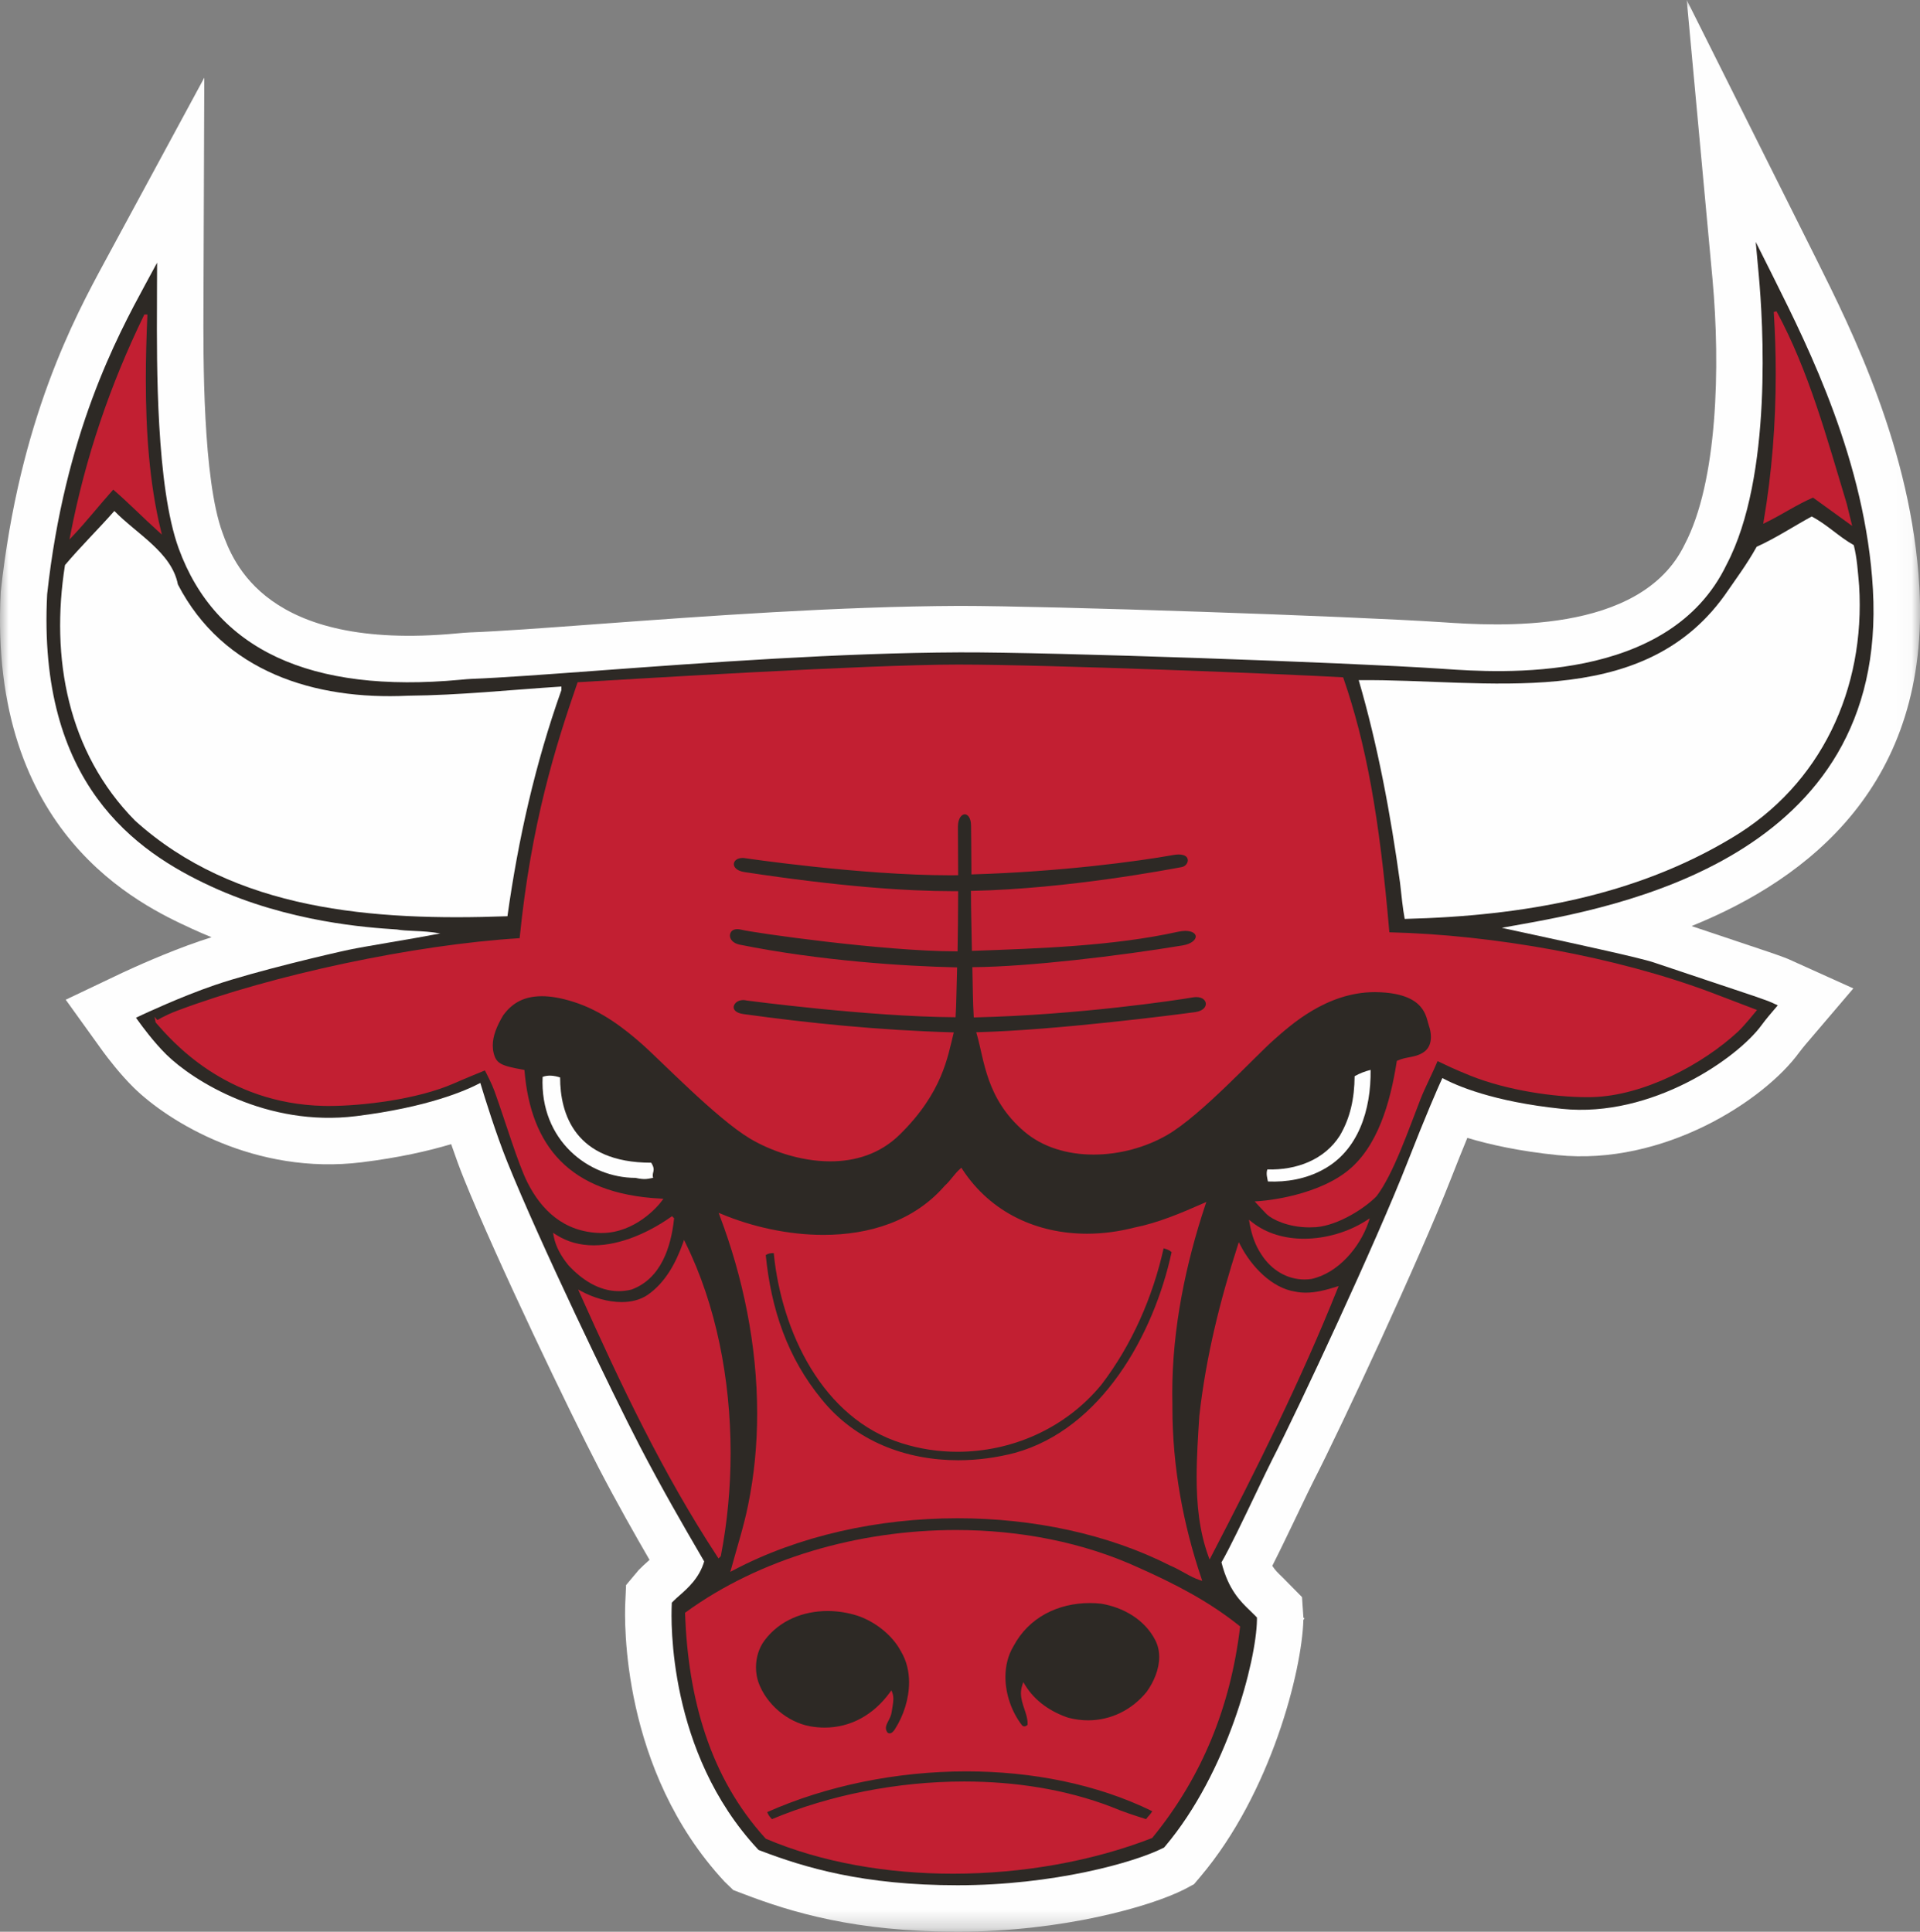
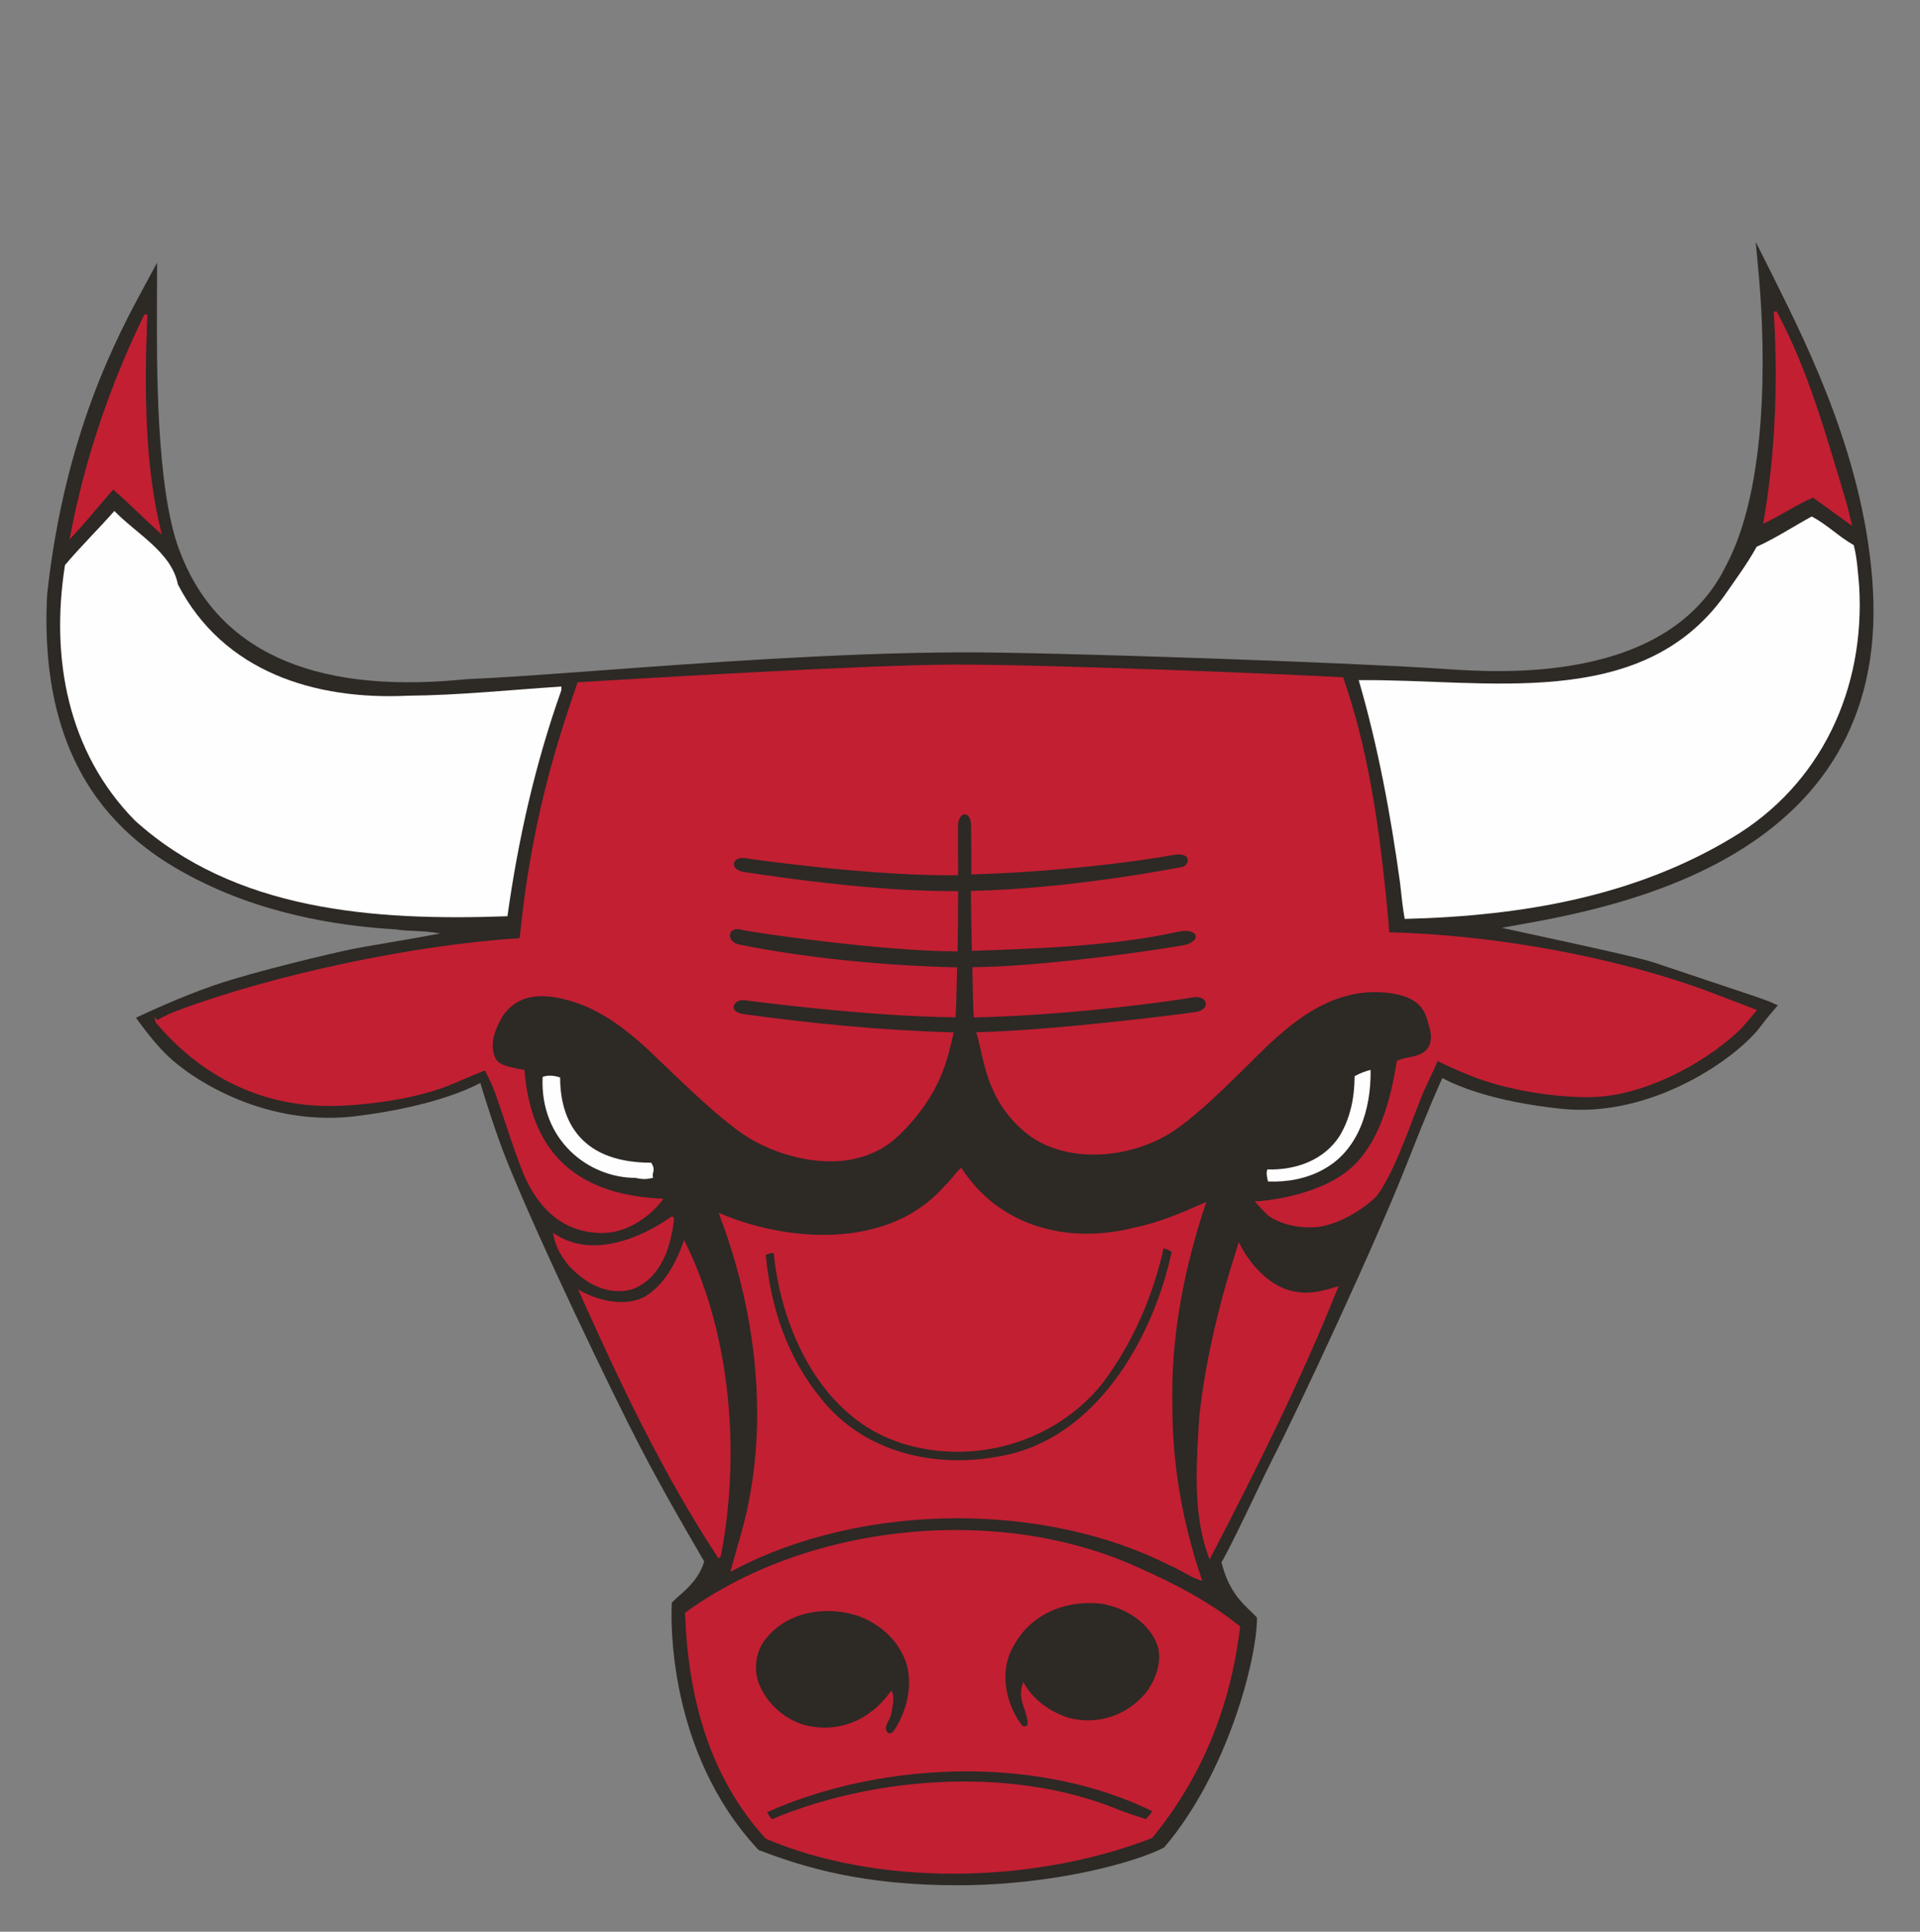
<svg xmlns="http://www.w3.org/2000/svg" xmlns:xlink="http://www.w3.org/1999/xlink" version="1.1" viewBox="20 15.23 109.97 110.66">
  <rect x="20" y="15.23" width="109.97" height="110.66" fill="#808080" stroke="none" />
  <title>CHI</title>
  <desc>Created with Sketch.</desc>
  <defs>
-     <polygon id="path-1" points="109.973 0.063 0.001 0.063 0.001 110.723 109.973 110.723 109.973 0.063" />
-   </defs>
+     </defs>
  <g id="Page-1" stroke="none" stroke-width="1" fill="none" fill-rule="evenodd">
    <g id="CHI">
      <g id="Page-1">
        <g id="Group-3" transform="translate(20, 15.164)">
          <mask id="mask-2" fill="white">
            <use xlink:href="#path-1" />
          </mask>
          <g id="Clip-2" />
-           <path d="M101.27,54.586 L96.886,53.116 C103.585,50.405 110.576,44.992 109.932,33.674 C109.487,25.843 106.072,18.999 104.029,14.904 L96.609,0.063 L98.085,16.054 C98.543,21.066 98.378,27.67 96.492,31.254 C93.975,36.486 85.628,35.911 82.639,35.712 C77.36,35.36 60.168,34.774 54.953,34.774 C47.985,34.803 40.341,35.365 34.122,35.823 C31.163,36.042 28.609,36.231 26.891,36.295 C26.712,36.3 26.454,36.324 26.108,36.356 C15.206,37.363 13.353,32.255 12.74,30.575 C11.611,27.478 11.64,20.536 11.653,17.545 L11.701,4.516 L5.98,15.093 C4.281,18.237 1.119,24.085 0.043,33.962 C-0.684,47.87 8.074,51.921 10.95,53.249 C11.339,53.431 11.728,53.598 12.117,53.755 C11.88,53.83 11.656,53.902 11.443,53.976 C9.568,54.616 7.621,55.505 7.032,55.779 L3.764,57.334 L5.898,60.301 C6.167,60.666 6.878,61.603 7.661,62.373 C9.637,64.317 14.623,67.403 20.72,66.647 C22.853,66.383 24.539,65.999 25.841,65.608 C26.068,66.268 26.318,66.961 26.574,67.595 C28.444,72.239 32.692,81.08 34.29,84.153 C35.342,86.176 36.391,88.022 37.204,89.425 L37.132,89.486 C36.953,89.646 36.799,89.785 36.583,90.003 L35.859,90.866 L35.813,91.886 C35.768,92.847 35.55,101.451 41.502,107.858 L41.998,108.337 L42.571,108.555 C45.367,109.626 49.011,110.723 54.844,110.723 C60.855,110.723 65.892,109.28 67.825,108.303 L68.387,108.002 L68.755,107.568 C72.795,102.788 74.572,95.784 74.652,92.86 L74.716,92.778 L74.654,92.73 L74.574,91.555 L73.456,90.421 C73.211,90.187 73.024,90.008 72.872,89.763 C73.291,88.938 73.802,87.875 74.359,86.712 L74.473,86.472 C74.801,85.79 75.078,85.21 75.24,84.893 C76.785,81.886 81.292,72.22 83.079,67.653 C83.457,66.692 83.774,65.898 84.043,65.249 C85.329,65.637 87.023,66.01 89.191,66.234 C95.283,66.868 101.052,63.102 103.047,60.359 C103.153,60.216 103.302,60.035 103.406,59.909 L106.152,56.687 L102.413,54.999 C102.362,54.978 102.13,54.879 101.27,54.586" id="Fill-1" fill="#FEFEFE" mask="url(#mask-2)" />
        </g>
        <path d="M127.273,48.989 C126.858,41.698 123.592,35.158 121.643,31.249 L121.411,30.783 L120.561,29.087 L120.734,30.977 C120.974,33.59 121.552,42.516 118.891,47.573 C115.594,54.432 105.894,53.769 102.706,53.548 L102.463,53.532 C97.224,53.183 80.184,52.579 74.963,52.6 C68.06,52.629 60.442,53.191 54.319,53.641 C51.323,53.862 48.731,54.054 46.986,54.121 C46.845,54.126 46.638,54.145 46.355,54.171 C37.771,54.97 32.348,52.44 30.236,46.651 C28.942,43.099 28.976,36.077 28.99,32.703 L28.992,31.694 L28.998,30.277 L28.324,31.523 C26.71,34.506 23.711,40.058 22.701,49.266 C22.137,60.12 27.775,64.013 32.069,65.997 C36.551,68.072 41.132,68.37 42.637,68.468 L42.746,68.476 L42.704,68.471 C43.013,68.527 43.367,68.543 43.74,68.559 C44.203,68.58 44.704,68.607 45.218,68.703 C44.406,68.86 43.338,69.044 42.4,69.203 C41.401,69.374 40.458,69.536 39.968,69.64 C38.951,69.856 34.631,70.865 32.303,71.659 C30.327,72.335 28.199,73.339 28.177,73.347 L27.788,73.531 L28.041,73.879 C28.071,73.919 28.785,74.91 29.528,75.64 C31.048,77.136 35.281,79.804 40.392,79.168 C44.478,78.662 46.667,77.714 47.511,77.267 C47.775,78.145 48.409,80.18 49.045,81.764 C50.886,86.339 55.075,95.055 56.652,98.085 C57.928,100.538 59.193,102.716 60.032,104.157 L60.333,104.676 C60.059,105.616 59.403,106.202 58.913,106.631 C58.783,106.745 58.671,106.844 58.575,106.942 L58.479,107.038 L58.474,107.174 C58.434,108.018 58.237,115.594 63.391,121.144 L63.447,121.205 L63.524,121.234 C66.091,122.217 69.445,123.226 74.843,123.226 C80.351,123.226 84.983,121.918 86.608,121.098 L86.674,121.066 L86.722,121.01 C90.318,116.758 91.953,110.361 91.993,108.037 L91.993,107.888 L91.889,107.781 C91.802,107.69 91.708,107.6 91.61,107.507 C91.05,106.969 90.358,106.303 89.961,104.729 C90.401,103.978 91.258,102.186 91.956,100.727 C92.348,99.909 92.683,99.204 92.87,98.842 C94.393,95.878 98.836,86.35 100.599,81.847 C101.715,79 102.341,77.576 102.612,76.987 C103.393,77.408 105.494,78.34 109.465,78.75 C114.617,79.283 119.528,75.834 120.894,73.957 C121.123,73.64 121.515,73.184 121.517,73.182 L121.826,72.82 L121.395,72.625 C121.366,72.612 121.19,72.537 120.423,72.274 L117.573,71.32 L114.731,70.367 C113.956,70.103 110.478,69.35 107.942,68.799 L106.019,68.381 L106.648,68.266 C112.528,67.225 128.152,64.458 127.273,48.989" id="Fill-4" fill="#2D2925" />
        <path d="M24.034,45.856 C24.892,41.422 26.309,37.276 28.243,33.295 L28.264,33.247 L28.317,33.247 L28.357,33.247 L28.357,33.332 L28.357,33.247 L28.442,33.247 L28.44,33.335 C28.386,34.525 28.352,35.75 28.352,36.986 C28.352,39.923 28.554,42.911 29.209,45.595 L29.273,45.856 L29.074,45.677 C28.219,44.913 27.369,44.037 26.485,43.278 C25.707,44.149 24.961,45.094 24.175,45.928 L23.978,46.138 L24.034,45.856 Z" id="Fill-6" fill="#C21F32" />
        <path d="M125.761,44.037 L125.681,44.056 L125.758,44.032 C124.623,40.288 123.609,36.496 121.752,33.06 L121.595,33.103 C121.67,34.293 121.707,35.476 121.707,36.65 C121.707,39.523 121.483,42.341 121.017,45.076 L120.99,45.235 L121.137,45.163 C122.048,44.724 122.911,44.133 123.843,43.736 L126.086,45.358 L125.761,44.037 Z" id="Fill-8" fill="#C21F32" />
        <path d="M89.096,84.082 L88.923,84.159 C87.647,84.721 86.339,85.28 84.957,85.554 C84.062,85.783 83.154,85.903 82.256,85.903 C79.451,85.901 76.772,84.742 75.115,82.205 L75.062,82.122 L74.99,82.189 C74.657,82.481 74.455,82.846 74.109,83.158 C72.343,85.19 69.78,85.97 67.162,85.97 C65.13,85.97 63.066,85.499 61.34,84.78 L61.162,84.708 L61.228,84.889 C62.555,88.396 63.367,92.289 63.367,96.201 C63.367,97.956 63.204,99.711 62.85,101.439 C62.608,102.65 62.203,103.907 61.881,105.09 L61.827,105.273 L61.998,105.185 C65.735,103.207 70.297,102.203 74.846,102.203 C79.153,102.203 83.449,103.1 87.024,104.914 C87.612,105.156 88.164,105.566 88.702,105.739 L88.861,105.79 L88.808,105.633 C87.767,102.547 87.151,99.268 87.151,95.836 L87.151,95.69 C87.146,95.471 87.143,95.253 87.143,95.037 C87.143,91.285 87.929,87.592 89.034,84.26 L89.096,84.082 Z" id="Fill-10" fill="#C21F32" />
        <path d="M52.558,87.71 C52.158,87.215 51.833,86.674 51.713,86.043 L51.676,85.851 L51.841,85.955 C52.512,86.389 53.25,86.568 54.007,86.568 C55.567,86.568 57.208,85.801 58.436,84.938 L58.492,84.898 L58.54,84.949 L58.582,84.989 L58.521,85.047 L58.582,84.989 L58.609,85.015 L58.606,85.055 C58.436,86.65 57.868,88.474 56.177,89.1 C55.924,89.164 55.679,89.193 55.439,89.193 C54.305,89.193 53.319,88.533 52.558,87.71" id="Fill-12" fill="#C21F32" />
-         <path d="M92.254,87.103 C91.892,86.563 91.692,85.979 91.575,85.322 L91.535,85.103 L91.708,85.239 C92.547,85.902 93.604,86.19 94.686,86.19 C95.956,86.19 97.256,85.793 98.255,85.149 L98.455,85.021 L98.38,85.247 C97.885,86.69 96.633,88.166 95.112,88.496 C94.981,88.515 94.848,88.525 94.718,88.525 C93.722,88.525 92.824,87.987 92.254,87.103" id="Fill-14" fill="#C21F32" />
        <path d="M94.198,89.222 C94.395,89.264 94.595,89.28 94.795,89.28 C95.368,89.28 95.943,89.128 96.505,88.953 L96.673,88.899 L96.606,89.062 C94.51,94.302 91.98,99.37 89.367,104.4 L89.279,104.568 L89.215,104.39 C88.688,102.944 88.539,101.407 88.539,99.836 C88.539,98.683 88.618,97.511 88.693,96.34 C89.069,92.96 89.884,89.706 90.893,86.577 L90.954,86.386 L91.047,86.564 C91.668,87.773 92.845,89.019 94.193,89.222" id="Fill-16" fill="#C21F32" />
        <path d="M61.098,104.42 C57.936,99.597 55.534,94.498 53.214,89.324 L53.113,89.1 L53.329,89.215 C53.957,89.553 54.802,89.819 55.603,89.819 C56.147,89.819 56.666,89.699 57.1,89.404 C58.115,88.693 58.711,87.574 59.114,86.445 L59.178,86.259 L59.265,86.437 C61.01,89.963 61.846,94.234 61.846,98.458 C61.846,100.457 61.657,102.449 61.29,104.348 L61.284,104.372 L61.268,104.391 L61.154,104.505 L61.098,104.42 Z" id="Fill-18" fill="#C21F32" />
        <path d="M63.877,120.567 L63.861,120.559 L63.847,120.545 C60.627,117.012 59.413,112.469 59.237,107.662 L59.237,107.617 L59.274,107.59 C63.509,104.507 69.172,102.877 74.754,102.877 C78.419,102.877 82.052,103.58 85.224,105.037 C87.251,105.942 89.203,106.933 90.993,108.371 L90.943,108.437 L90.993,108.371 L91.03,108.4 L91.025,108.445 C90.482,112.969 88.865,117.001 86.01,120.497 L85.997,120.516 L85.978,120.524 C82.579,121.848 78.574,122.564 74.586,122.564 C70.828,122.564 67.086,121.93 63.877,120.567" id="Fill-20" fill="#C21F32" />
        <path d="M120.528,73.045 C120.528,73.045 118.535,72.281 118.024,72.089 C112.564,70.034 105.543,68.779 99.577,68.636 C99.007,61.992 98.243,57.838 96.948,54.083 L96.93,54.032 L96.876,54.027 C93.8,53.849 80.158,53.3 74.884,53.3 C69.608,53.3 56.211,54.131 53.137,54.309 L53.084,54.312 L53.066,54.365 C51.827,57.944 50.418,62.404 49.763,68.974 C43.733,69.344 35.617,71.07 30.155,73.125 C29.758,73.274 29.47,73.416 29.273,73.519 C29.177,73.573 29.103,73.615 29.049,73.645 C29.036,73.65 29.025,73.658 29.015,73.663 L28.85,73.474 L28.908,73.775 C28.911,73.794 28.919,73.807 28.929,73.818 C29.766,74.766 32.842,78.454 38.555,78.582 C38.648,78.584 38.744,78.584 38.845,78.584 C40.712,78.584 43.874,78.222 45.989,77.298 C46.503,77.069 47.502,76.659 47.773,76.55 C47.874,76.742 48.175,77.325 48.325,77.743 C48.937,79.444 49.667,81.889 50.205,82.957 C50.999,84.541 52.293,85.814 54.392,85.862 L54.474,85.862 C56.371,85.857 57.679,84.344 57.908,84.022 L57.996,83.899 L57.844,83.891 C52.562,83.625 50.402,80.821 50.043,76.584 L50.037,76.521 L49.976,76.51 C49.353,76.398 48.956,76.31 48.711,76.177 C48.466,76.044 48.357,75.879 48.274,75.554 C48.239,75.41 48.223,75.266 48.223,75.12 C48.223,74.601 48.434,74.036 48.825,73.384 C49.233,72.838 49.835,72.3 51.033,72.297 C51.529,72.297 52.125,72.39 52.852,72.622 C54.496,73.141 55.814,74.201 56.73,75.005 C57.828,75.964 61.013,79.285 62.944,80.446 C64.079,81.125 65.802,81.758 67.557,81.758 C68.961,81.758 70.386,81.351 71.528,80.23 C73.984,77.823 74.282,75.751 74.605,74.47 L74.629,74.369 L74.525,74.366 C70.287,74.246 66.274,73.831 62.577,73.32 C62.148,73.258 62.02,73.077 62.02,72.926 C62.023,72.739 62.228,72.518 62.569,72.518 C62.633,72.518 62.702,72.526 62.776,72.545 C62.787,72.547 69.765,73.472 74.653,73.501 L74.73,73.501 L74.735,73.424 C74.775,72.854 74.783,71.855 74.818,70.731 L74.82,70.646 L74.735,70.644 C71.84,70.58 66.974,70.273 62.364,69.344 C61.964,69.261 61.807,69.022 61.807,68.822 C61.812,68.628 61.943,68.457 62.23,68.455 C62.294,68.455 62.366,68.463 62.446,68.484 C63.133,68.665 70.642,69.727 74.73,69.727 L74.762,69.727 L74.847,69.73 L74.847,69.648 C74.866,68.774 74.874,67.544 74.879,66.362 L74.879,66.279 L74.794,66.279 L74.538,66.279 C71.896,66.279 68.071,66.013 62.633,65.185 C62.188,65.115 62.031,64.9 62.031,64.735 C62.031,64.564 62.19,64.38 62.531,64.378 C62.561,64.378 62.59,64.38 62.625,64.383 C62.622,64.383 69.262,65.371 74.44,65.371 C74.559,65.371 74.677,65.371 74.797,65.368 L74.879,65.368 L74.879,65.286 C74.879,64.484 74.874,63.55 74.866,62.607 L74.866,62.591 C74.868,62.082 75.095,61.877 75.26,61.877 C75.414,61.877 75.614,62.056 75.617,62.524 C75.617,62.881 75.638,63.896 75.638,65.163 L75.638,65.235 L75.638,65.32 L75.723,65.318 C80.728,65.166 85.131,64.58 87.197,64.21 C87.317,64.189 87.421,64.178 87.512,64.178 C87.922,64.186 88.028,64.351 88.034,64.511 C88.034,64.673 87.895,64.862 87.688,64.9 C87.011,65.022 81.21,66.143 75.691,66.263 L75.609,66.263 L75.612,66.346 C75.612,67.32 75.649,68.585 75.665,69.616 L75.667,69.701 L75.75,69.698 C79.46,69.565 83.756,69.427 87.445,68.612 C87.618,68.574 87.767,68.556 87.898,68.556 C88.327,68.561 88.487,68.732 88.487,68.875 C88.495,69.043 88.271,69.299 87.743,69.387 C84.127,69.988 78.912,70.609 75.777,70.633 L75.691,70.633 L75.694,70.718 C75.715,71.621 75.723,72.715 75.769,73.432 L75.774,73.511 L75.854,73.511 C81.772,73.37 87.376,72.529 88.329,72.364 C88.399,72.353 88.463,72.348 88.524,72.348 C88.894,72.35 89.065,72.55 89.065,72.737 C89.065,72.92 88.902,73.144 88.455,73.208 C87.413,73.352 80.47,74.246 76.024,74.358 L75.915,74.361 L75.944,74.465 C76.384,75.969 76.469,78.161 78.653,80.038 C79.721,80.957 81.157,81.37 82.638,81.37 C84.097,81.37 85.602,80.968 86.849,80.249 C88.801,79.12 91.885,75.74 92.98,74.782 C93.891,73.983 95.968,72.063 98.743,72.063 C98.783,72.063 98.821,72.063 98.861,72.065 C100.286,72.095 100.981,72.47 101.346,72.878 C101.713,73.288 101.753,73.74 101.841,73.985 C101.905,74.159 101.958,74.393 101.958,74.63 C101.956,74.976 101.849,75.317 101.503,75.53 C101.018,75.831 100.56,75.751 100.046,75.985 L100.006,76.004 L99.998,76.047 C99.636,78.363 98.909,80.997 97.092,82.374 C96.112,83.119 94.847,83.537 93.827,83.769 C92.809,84.001 92.04,84.041 92.04,84.041 L91.864,84.051 L91.981,84.182 C91.981,84.182 92.412,84.653 92.556,84.792 C92.879,85.095 93.792,85.537 94.988,85.54 C95.116,85.54 95.246,85.535 95.38,85.527 C96.687,85.415 98.195,84.421 98.837,83.761 C99.809,82.499 100.701,79.878 101.362,78.193 C101.593,77.591 102.123,76.55 102.339,76.015 C102.877,76.268 103.191,76.435 104.22,76.851 C106.356,77.706 109.064,78.081 110.883,78.081 C110.987,78.081 111.089,78.081 111.187,78.078 C114.159,78.001 117.521,76.204 119.548,74.326 C119.902,73.996 120.56,73.179 120.562,73.176 L120.634,73.085 L120.528,73.045 Z" id="Fill-22" fill="#C21F32" />
        <path d="M78.04,109.547 C77.725,110.075 77.587,110.679 77.587,111.294 C77.587,112.29 77.954,113.31 78.53,114.053 C78.564,114.101 78.612,114.122 78.668,114.125 C78.732,114.125 78.804,114.09 78.857,114.032 L78.857,113.978 C78.863,113.39 78.482,112.879 78.476,112.232 C78.476,112.082 78.498,111.923 78.554,111.76 L78.609,111.587 L78.703,111.742 C79.283,112.7 80.216,113.305 81.19,113.63 C81.571,113.728 81.952,113.779 82.322,113.779 C83.622,113.776 84.829,113.19 85.681,112.141 C86.086,111.574 86.395,110.855 86.395,110.152 C86.395,109.822 86.328,109.494 86.168,109.183 C85.556,107.99 84.312,107.3 83.063,107.095 C82.85,107.071 82.637,107.06 82.424,107.06 C80.615,107.06 78.924,107.87 78.04,109.547" id="Fill-24" fill="#2D2925" />
        <path d="M70.957,114.525 C71.061,114.53 71.186,114.411 71.271,114.264 C71.746,113.519 72.068,112.549 72.068,111.604 C72.068,110.983 71.929,110.374 71.61,109.841 L71.682,109.798 L71.607,109.836 C71.109,108.882 70.092,108.113 69.122,107.788 C68.568,107.61 67.982,107.516 67.401,107.516 C66.011,107.516 64.653,108.049 63.795,109.194 C63.465,109.628 63.3,110.187 63.3,110.744 C63.3,111.034 63.345,111.324 63.438,111.596 C63.894,112.869 65.103,113.875 66.384,114.118 C66.672,114.168 66.954,114.195 67.228,114.195 C68.72,114.195 70.033,113.465 70.965,112.184 L71.058,112.057 L71.112,112.206 C71.152,112.318 71.168,112.437 71.168,112.555 C71.165,112.818 71.098,113.084 71.072,113.297 C71.026,113.673 70.731,113.963 70.741,114.222 C70.741,114.307 70.765,114.389 70.84,114.488 C70.885,114.514 70.923,114.525 70.957,114.525" id="Fill-26" fill="#2D2925" />
        <path d="M64.214,119.44 C67.469,118.074 71.36,117.283 75.225,117.283 C78.141,117.283 81.039,117.733 83.641,118.729 C84.294,119.006 84.984,119.233 85.642,119.438 C85.807,119.222 85.887,119.174 85.998,118.985 C82.824,117.427 79.095,116.703 75.347,116.703 C71.349,116.703 67.33,117.528 63.942,119.036 C64.009,119.206 64.094,119.315 64.214,119.44" id="Fill-28" fill="#2D2925" />
        <path d="M67.053,95.378 C69,97.804 71.908,98.877 74.881,98.88 C75.973,98.88 77.073,98.733 78.135,98.456 C83.092,97.082 86.083,91.682 87.106,86.958 C86.962,86.825 86.834,86.795 86.648,86.739 C86.027,89.52 84.842,92.249 83.087,94.547 C80.988,97.104 77.89,98.395 74.841,98.395 C73.757,98.395 72.678,98.233 71.65,97.905 C67.114,96.491 64.757,91.517 64.317,87.014 C64.131,87.016 64.006,87.027 63.859,87.128 C64.168,90.231 65.098,92.995 67.053,95.378" id="Fill-30" fill="#2D2925" />
        <path d="M30.188,48.709 C32.788,53.723 38.03,55.339 43.362,55.084 C46.345,55.057 49.211,54.748 52.156,54.559 L52.154,54.764 C50.654,58.987 49.685,63.288 49.064,67.716 C41.346,67.999 33.433,67.389 27.73,62.236 C23.868,58.308 22.883,52.921 23.722,47.601 C24.643,46.509 25.589,45.593 26.55,44.501 C27.815,45.809 29.84,46.876 30.188,48.709" id="Fill-32" fill="#FEFEFE" />
        <path d="M126.177,46.458 C126.371,47.233 126.408,47.965 126.483,48.777 C126.85,54.715 124.286,60.19 119.217,63.213 C113.669,66.557 107.258,67.702 100.456,67.87 C100.341,67.26 100.267,66.485 100.189,65.796 C99.651,61.889 98.916,57.94 97.822,54.193 C105.104,54.111 113.962,56.031 118.77,49.347 C119.412,48.415 120.053,47.563 120.615,46.551 C121.691,46.069 122.727,45.382 123.766,44.817 C124.64,45.27 125.303,45.965 126.177,46.458" id="Fill-34" fill="#FEFEFE" />
        <path d="M98.503,76.519 C98.533,78.796 97.805,81.15 95.768,82.236 C94.812,82.761 93.698,82.958 92.622,82.91 C92.585,82.71 92.505,82.463 92.588,82.221 C94.258,82.271 95.853,81.669 96.735,80.293 C97.337,79.278 97.579,78.141 97.587,76.881 C97.867,76.719 98.184,76.599 98.503,76.519" id="Fill-36" fill="#FEFEFE" />
        <path d="M57.408,82.702 C57.107,82.752 56.963,82.83 56.398,82.704 C53.719,82.704 50.917,80.558 51.079,76.921 C51.396,76.798 51.753,76.846 52.081,76.952 C52.081,79.016 52.915,81.836 57.299,81.836 C57.597,82.316 57.309,82.364 57.408,82.702" id="Fill-38" fill="#FEFEFE" />
        <rect id="Rectangle" x="0" y="0" width="150" height="150" />
      </g>
    </g>
  </g>
</svg>